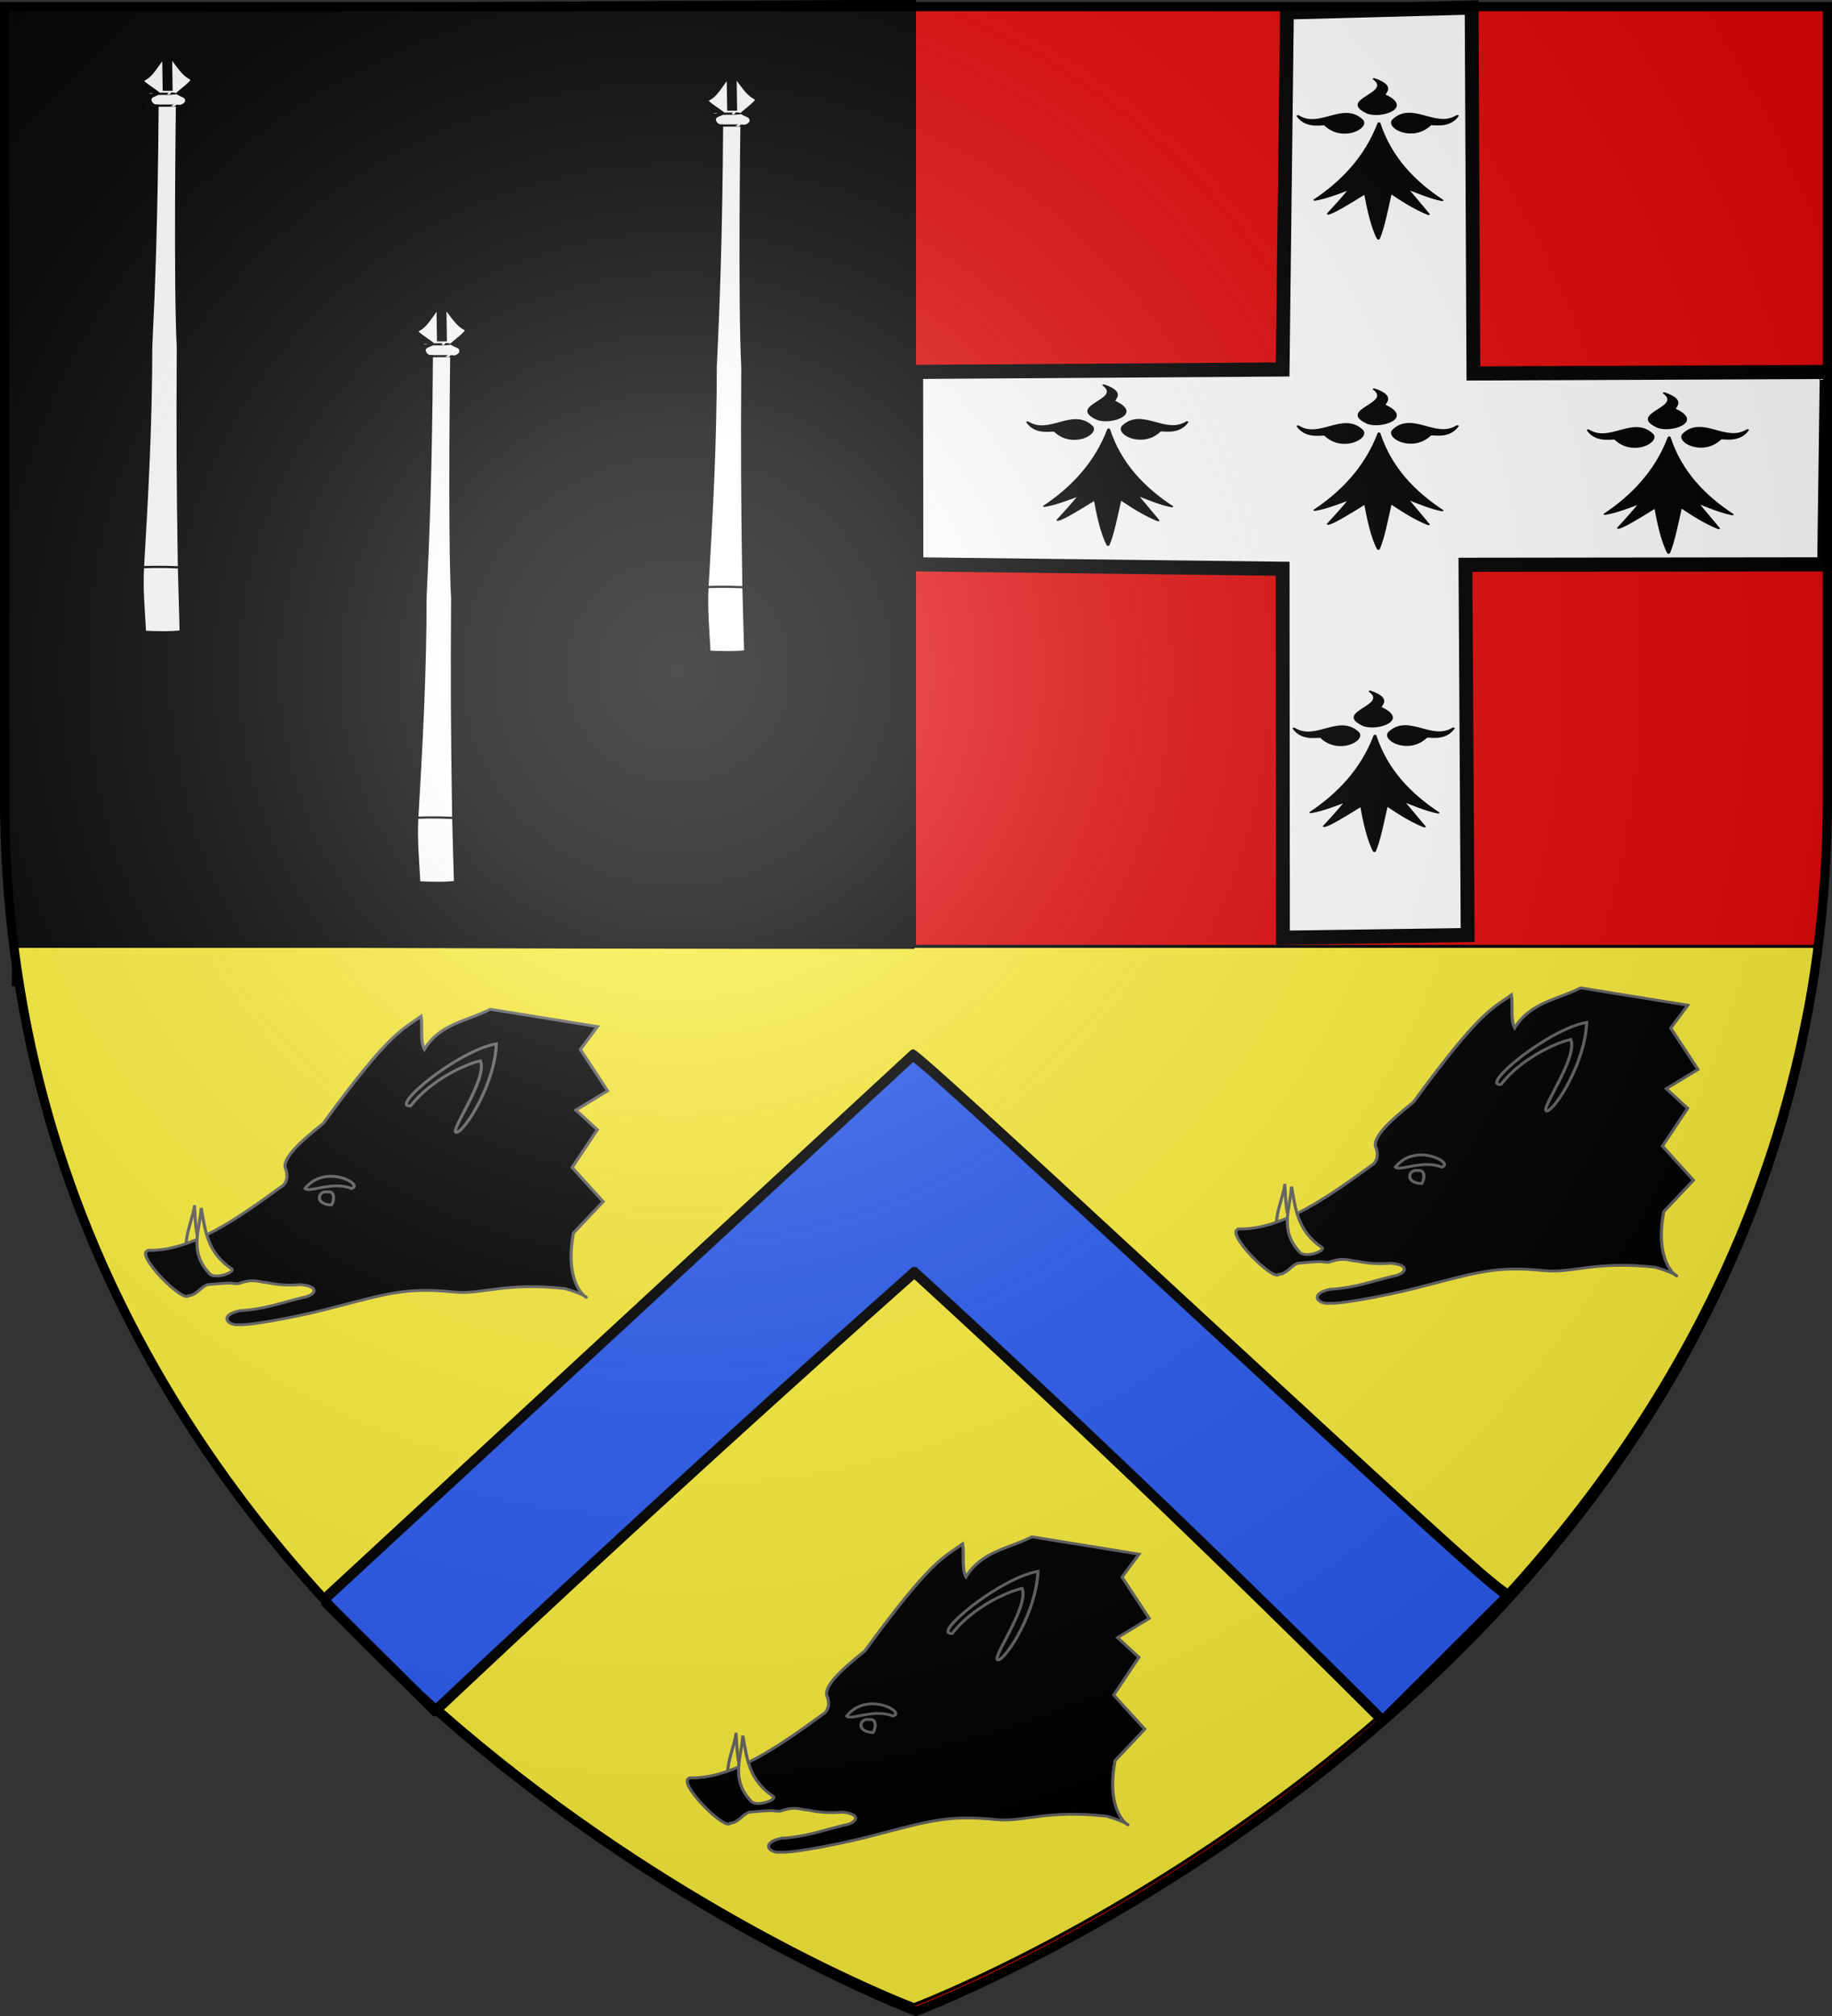
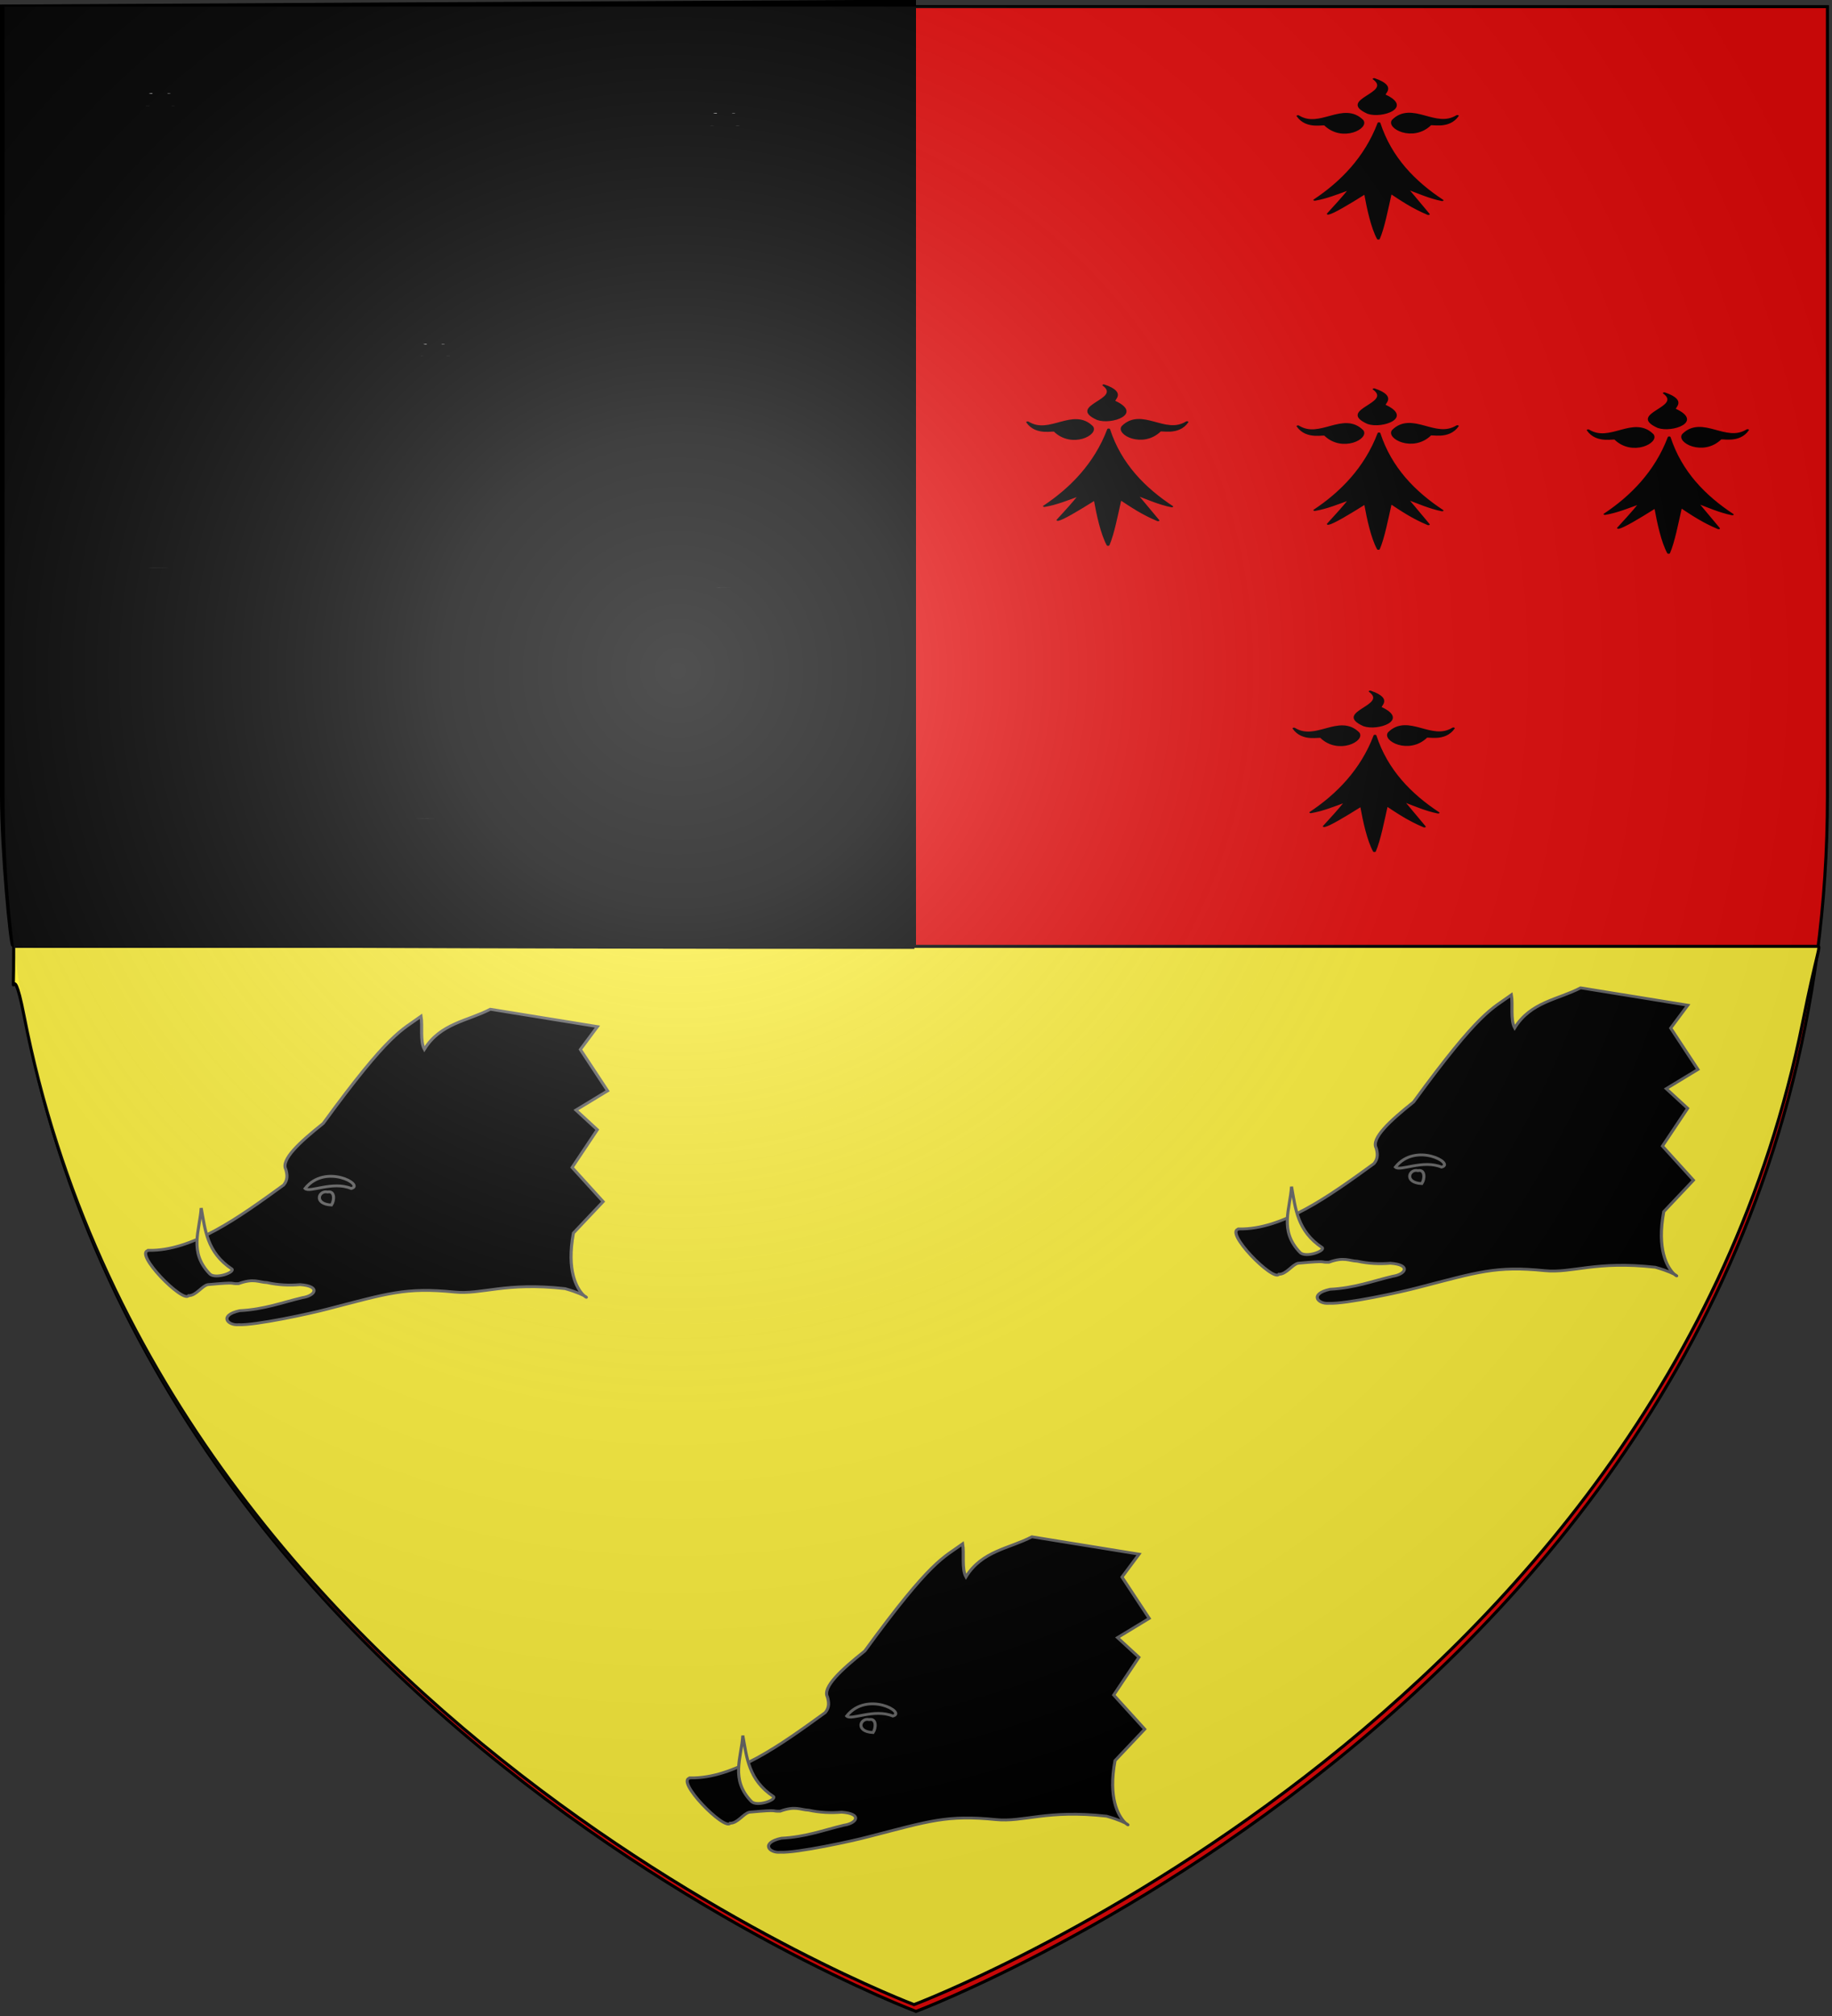
<svg xmlns="http://www.w3.org/2000/svg" xmlns:xlink="http://www.w3.org/1999/xlink" width="600" height="660" version="1.0">
  <rect width="100%" height="100%" fill="#333333" stroke="none" />
  <desc>Flag of Canton of Valais (Wallis)</desc>
  <defs>
    <clipPath id="l" clipPathUnits="userSpaceOnUse">
      <path d="M-2.931-1.211H10.81v4.648H-2.931z" />
    </clipPath>
    <clipPath id="k" clipPathUnits="userSpaceOnUse">
      <path d="M316.063 284.606h113.386V148.543H316.063z" clip-rule="evenodd" />
    </clipPath>
    <clipPath id="j" clipPathUnits="userSpaceOnUse">
      <path d="M.03 0h1488.18v595.26H.03z" />
    </clipPath>
    <clipPath id="i" clipPathUnits="userSpaceOnUse">
      <path d="M316.063 284.606h113.386V148.543H316.063z" clip-rule="evenodd" />
    </clipPath>
    <radialGradient xlink:href="#b" id="o" cx="221.445" cy="226.331" r="300" fx="221.445" fy="226.331" gradientTransform="matrix(1.353 0 0 1.349 -77.63 -85.747)" gradientUnits="userSpaceOnUse" />
    <linearGradient id="b">
      <stop offset="0" style="stop-color:white;stop-opacity:.314" />
      <stop offset=".19" style="stop-color:white;stop-opacity:.251" />
      <stop offset=".6" style="stop-color:#6b6b6b;stop-opacity:.125" />
      <stop offset="1" style="stop-color:black;stop-opacity:.125" />
    </linearGradient>
  </defs>
  <g style="display:inline">
    <path d="M300 658.5s298.5-112.32 298.5-397.772V2.176H1.5v258.552C1.5 546.18 300 658.5 300 658.5z" style="fill:#e20909;fill-opacity:1;fill-rule:evenodd;stroke:#000;stroke-width:1px;stroke-linecap:butt;stroke-linejoin:miter;stroke-opacity:1" />
    <path d="M299.35 656.272s244.776-92.105 291.014-321.471c4.823-23.923 6.083-24.987 4.96-24.987H4.498c0 26.146-1.144-.473 3.406 22.815C53.03 563.586 299.35 656.272 299.35 656.272z" style="fill:#fcef3c;fill-opacity:1;fill-rule:evenodd;stroke:#000;stroke-width:1px;stroke-linecap:butt;stroke-linejoin:miter;stroke-opacity:1;display:inline" />
    <path d="M299.478 310.126V.416L.522 2.003v258.515c0 18.037 2.953 48.957 3.651 48.957 81.891 0 120.555.65 295.305.65z" style="fill:#000;fill-opacity:1;fill-rule:evenodd;stroke:#000;stroke-width:1.044px;stroke-linecap:butt;stroke-linejoin:miter;stroke-opacity:1;display:inline" />
    <g style="fill:#fff">
      <g id="c" style="fill:#fff;stroke:#000;stroke-width:1.441;stroke-miterlimit:4;stroke-dasharray:none;stroke-opacity:1">
-         <path d="M168.486-118.587c39.624.42 84.683.805 159.519.918 0-.413 1.633-1.053 3.959-1.042 2.311.01 2.11.813 4.134 1.256.825 0 7.9-2.552 8.476-2.29 2.959 1.346 7.828 1.7 21.718 4.029-13.596 2.367-17.407 2.638-21.004 4.062-.696.375-8.518-2.065-9.376-2.065-2.062.653-2.042 1.276-4.314 1.331-2.273.056-3.836-.722-3.836-1.338 0 0-118.09-.355-159.707.13-57.123-.069-85.42-.05-144.704.153l-42.918.258c-1.12-1.798-.852-4.281-.335-6.309 14.237-.172 28.491-.47 42.692-.287 48.598.626 93.88 1.179 145.696 1.194zm169.288 2.95 26.981-.09z" style="fill:#fff;stroke:#000;stroke-width:1.441;stroke-miterlimit:4;stroke-dasharray:none;stroke-opacity:1" transform="matrix(0 -.495 2.256 0 315.79 196.927)" />
        <path d="M22.238-121.59c.732 3.033.942 4.811.314 7.845M336.172-118.357s-.383-.876-.383 1.635c0 2.51.19 1.486.19 1.486M328.015-118.83s-.065-.467-.065 2.043.08 2.302.08 2.302" style="fill:#fff;fill-rule:evenodd;stroke:#000;stroke-width:1.441;stroke-linecap:butt;stroke-linejoin:miter;stroke-miterlimit:4;stroke-dasharray:none;stroke-opacity:1" transform="matrix(0 -.495 2.256 0 315.79 196.927)" />
      </g>
    </g>
    <use xlink:href="#c" id="d" width="600" height="660" x="0" y="0" transform="translate(89.837 82.025)" />
    <use xlink:href="#d" width="600" height="660" transform="translate(95.045 -75.515)" />
    <g style="fill:#fff">
      <g style="opacity:1;fill:#fff;display:inline">
        <g style="fill:#fff">
-           <path d="m263.765 216.72-.385 77.681-76.88-.321.561 40.848 78.05.097-.48 78.61 40.19.562.068-78.328 79.69-.941.043-40.854-79.733-.517-.933-75.8z" style="opacity:1;fill:#fff;fill-opacity:1;fill-rule:nonzero;stroke:#000;stroke-width:3;stroke-linecap:butt;stroke-linejoin:miter;marker:none;marker-start:none;marker-mid:none;marker-end:none;stroke-miterlimit:4;stroke-dasharray:none;stroke-dashoffset:0;stroke-opacity:1;visibility:visible;display:inline;overflow:visible" transform="matrix(-1.505 0 0 1.542 878.938 -331.707)" />
-         </g>
+           </g>
      </g>
    </g>
    <g style="display:inline">
      <g id="e" style="fill:#000;fill-opacity:1">
        <path d="M377.128 135.622c-14.101 70.111-40.388 119.752-68.944 155.439 11.87-3.562 25.215-13.69 38.117-22.55-7.89 18.385-15.78 34.445-23.671 50.668 4.71-1.748 19.66-18.122 39.965-42.146 3.183 33.027 7.487 70.222 13.917 92.616 5.119-22.358 8.906-59.364 12.969-93.342 12.24 15.194 24.13 30.565 40.692 43.598l-23.253-52.318c12.007 8.398 25.275 19.515 38.007 24.2-30.189-37.467-55.61-86.046-67.799-156.165M319.723 139.698c-1.296-4.078-19.538 8.975-29.595-18.388 23.992 27.584 48.78-29.041 68.834 8.941 6.189 15.671-20.922 42.86-39.239 9.447" style="fill:#000;fill-opacity:1;fill-rule:evenodd;stroke:#000;stroke-width:3;stroke-linecap:round;stroke-linejoin:round;stroke-miterlimit:4;stroke-dasharray:none;stroke-opacity:1" transform="matrix(.305 0 0 .162 248.069 118.565)" />
        <path d="M431.716 139.348c1.296-4.078 19.537 8.975 29.595-18.387-23.992 27.584-48.78-29.042-68.834 8.94-6.189 15.671 20.922 42.861 39.239 9.447M383.382 79.375c-3.697-2.154 13.021-17.11-11.488-32.894 21.686 29.431-38.984 41.27-6.29 69.127 13.943 9.458 46.392-11.069 17.778-36.233" style="fill:#000;fill-opacity:1;fill-rule:evenodd;stroke:#000;stroke-width:3;stroke-linecap:round;stroke-linejoin:round;stroke-miterlimit:4;stroke-dasharray:none;stroke-opacity:1;display:inline" transform="matrix(.305 0 0 .162 248.069 118.565)" />
      </g>
    </g>
    <use xlink:href="#e" id="f" width="600" height="660" x="0" y="0" transform="translate(88.535 1.302)" />
    <use xlink:href="#f" id="g" width="600" height="660" x="0" y="0" transform="translate(95.045 1.302)" />
    <use xlink:href="#g" id="h" width="600" height="660" x="0" y="0" transform="translate(-95.045 -102.857)" />
    <use xlink:href="#h" width="600" height="660" transform="translate(-1.302 200.506)" />
    <g clip-path="url(#l)" style="display:inline" transform="matrix(507.926 0 0 -789.177 150.637 839.516)">
-       <path d="M.595.35a9 9 0 0 1-.302.186A14 14 0 0 1-.016.354L-.088.4l.38.226C.295.626.392.568.51.498S.667.405.676.402z" style="opacity:1;fill:#2b5df2;fill-opacity:1;fill-rule:nonzero;stroke:#000;stroke-width:.005;stroke-linecap:round;stroke-linejoin:bevel;stroke-miterlimit:4;stroke-dasharray:none;stroke-dashoffset:0;stroke-opacity:1" />
-     </g>
+       </g>
    <g style="display:inline" transform="translate(-723.337 63.598)">
      <g id="m" style="fill:#000;fill-opacity:1;stroke:#666;stroke-opacity:1">
-         <path d="M110.31 474.864c.498 7.896.181 15.921 7.717 22.695.66 1.308-5.578 3.048-7.288 1.045-6.193-8.535-1.656-15.967-.43-23.74z" style="opacity:1;fill:#fcef3c;fill-opacity:1;fill-rule:evenodd;stroke:#666;stroke-width:1;stroke-linecap:butt;stroke-linejoin:miter;marker:none;marker-start:none;marker-mid:none;marker-end:none;stroke-miterlimit:4;stroke-dasharray:none;stroke-dashoffset:0;stroke-opacity:1;visibility:visible;display:inline;overflow:visible" transform="matrix(1.008 0 0 .918 675.835 -104.529)" />
+         <path d="M110.31 474.864z" style="opacity:1;fill:#fcef3c;fill-opacity:1;fill-rule:evenodd;stroke:#666;stroke-width:1;stroke-linecap:butt;stroke-linejoin:miter;marker:none;marker-start:none;marker-mid:none;marker-end:none;stroke-miterlimit:4;stroke-dasharray:none;stroke-dashoffset:0;stroke-opacity:1;visibility:visible;display:inline;overflow:visible" transform="matrix(1.008 0 0 .918 675.835 -104.529)" />
        <path d="M95.446 490.487c14.116.273 29.174-11.604 43.84-23.303 1.405-1.846 1.19-3.69.714-5.536-1.694-3.467 4.41-9.663 12.143-16.429 21.659-32.634 25.518-33.194 31.786-38.214.545 3.392-.382 8.844 1.071 11.786 5.24-9.327 14.062-10.06 21.429-14.286l34.817 6.192-5.547 8.168 8.844 14.738-10.297 6.86 6.95 7.012-8.185 13.459 10.075 12.179-9.649 11.209c-4.598 26.807 13.605 24.946-2.723 19.826-19.557-2.396-26.96 2.207-35.984 1.211-15.874-1.752-21.63.522-41.07 6.021-5.478 1.633-23.81 5.962-29.017 5.625-3.516.387-6.534-3.333.357-5 7.893-.44 13.757-2.91 20.357-4.643 4.239-.674 6.094-4.096-.714-4.643-3.572.326-7.143.15-10.714-.714-2.834-.143-4.315-1.638-9.286.357-3.323.118.363-.699-10 .357-1.885.406-3.826 3.983-6.25 3.929-1.688 2.876-18.169-15.431-12.947-16.16z" style="opacity:1;fill:#000;fill-opacity:1;fill-rule:evenodd;stroke:#666;stroke-width:1;stroke-linecap:butt;stroke-linejoin:miter;marker:none;marker-start:none;marker-mid:none;marker-end:none;stroke-miterlimit:4;stroke-dasharray:none;stroke-dashoffset:0;stroke-opacity:1;visibility:visible;display:inline;overflow:visible" transform="matrix(1.008 0 0 .918 675.835 -104.529)" />
        <path d="M112.5 475.398c1.304 7.803 1.81 15.819 10 21.786.791 1.233-5.236 3.602-7.143 1.785-7.034-7.857-3.281-15.714-2.857-23.571z" style="opacity:1;fill:#fcef3c;fill-opacity:1;fill-rule:evenodd;stroke:#666;stroke-width:1;stroke-linecap:butt;stroke-linejoin:miter;marker:none;marker-start:none;marker-mid:none;marker-end:none;stroke-miterlimit:4;stroke-dasharray:none;stroke-dashoffset:0;stroke-opacity:1;visibility:visible;display:inline;overflow:visible" transform="matrix(1.008 0 0 .918 675.835 -104.529)" />
        <path d="M146.25 468.434c6.54-9.131 19.525-1.244 15 0-6.071-2.769-13.571 1.642-15 0z" style="opacity:1;fill:#000;fill-opacity:1;fill-rule:evenodd;stroke:#666;stroke-width:1;stroke-linecap:butt;stroke-linejoin:miter;marker:none;marker-start:none;marker-mid:none;marker-end:none;stroke-miterlimit:4;stroke-dasharray:none;stroke-dashoffset:0;stroke-opacity:1;visibility:visible;display:inline;overflow:visible" transform="matrix(1.008 0 0 .918 675.835 -104.529)" />
        <path d="M154.821 474.326c.956-1.508 1.203-5.18-1.25-4.642-2.9-.741-4.657 4.317 1.25 4.642z" style="opacity:1;fill:#000;fill-opacity:1;fill-rule:evenodd;stroke:#666;stroke-width:1;stroke-linecap:butt;stroke-linejoin:miter;marker:none;marker-start:none;marker-mid:none;marker-end:none;stroke-miterlimit:4;stroke-dasharray:none;stroke-dashoffset:0;stroke-opacity:1;visibility:visible;display:inline;overflow:visible" transform="matrix(1.008 0 0 .918 675.835 -104.529)" />
-         <path d="M180.536 438.97c-7.114.755 15.303-19.732 27.857-22.144-.482 14.34-10.14 30.932-12.857 31.608-2.986.425 10.219-19.089 7.678-25.536-4.7 1.142-16.017 6.672-22.678 16.071z" style="opacity:1;fill:#000;fill-opacity:1;fill-rule:evenodd;stroke:#666;stroke-width:1;stroke-linecap:butt;stroke-linejoin:miter;marker:none;marker-start:none;marker-mid:none;marker-end:none;stroke-miterlimit:4;stroke-dasharray:none;stroke-dashoffset:0;stroke-opacity:1;visibility:visible;display:inline;overflow:visible" transform="matrix(1.008 0 0 .918 675.835 -104.529)" />
      </g>
      <use xlink:href="#m" id="n" width="600" height="660" x="0" y="0" transform="translate(357.094 -7.002)" />
      <use xlink:href="#n" width="600" height="660" transform="translate(-179.714 179.714)" />
    </g>
  </g>
  <path d="M300 658.5s298.5-112.32 298.5-397.772V2.176H1.5v258.552C1.5 546.18 300 658.5 300 658.5" style="opacity:1;fill:url(#o);fill-opacity:1;fill-rule:evenodd;stroke:none;stroke-width:1px;stroke-linecap:butt;stroke-linejoin:miter;stroke-opacity:1" />
-   <path d="M300 658.5S1.5 546.18 1.5 260.728V2.176h597v258.552C598.5 546.18 300 658.5 300 658.5z" style="opacity:1;fill:none;fill-opacity:1;fill-rule:evenodd;stroke:#000;stroke-width:3;stroke-linecap:butt;stroke-linejoin:miter;stroke-miterlimit:4;stroke-dasharray:none;stroke-opacity:1" />
</svg>